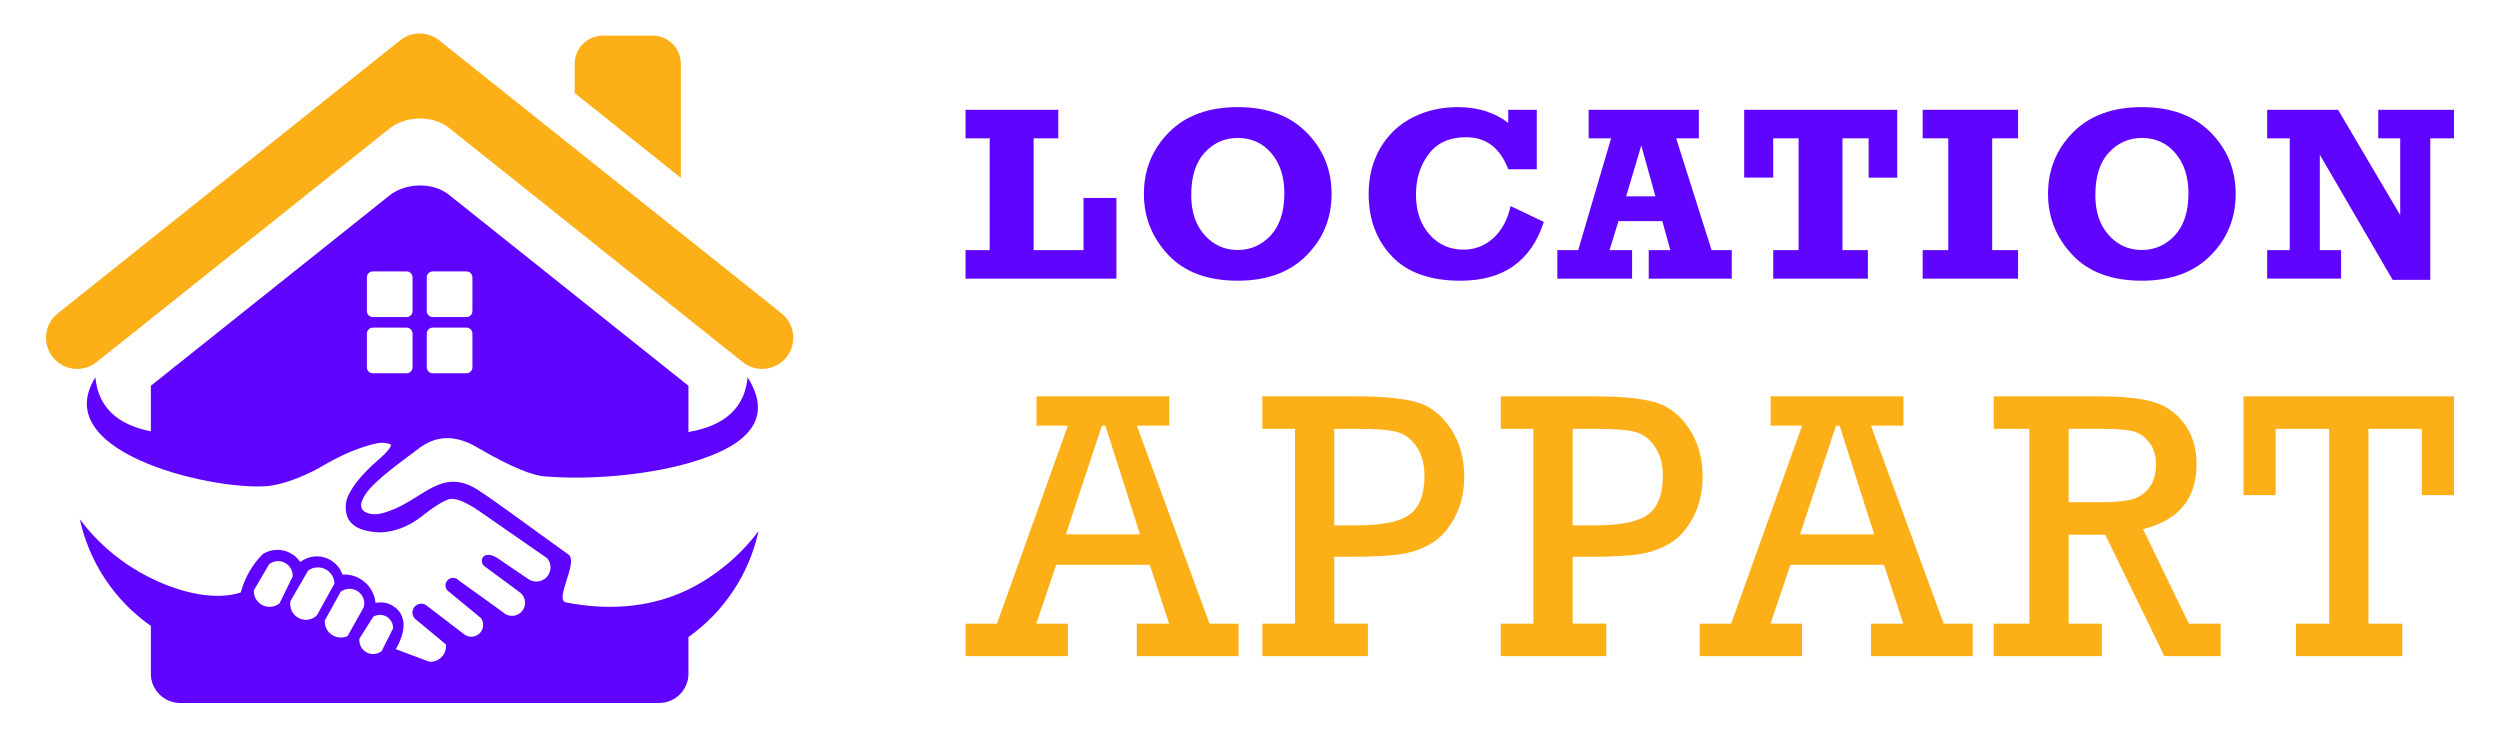
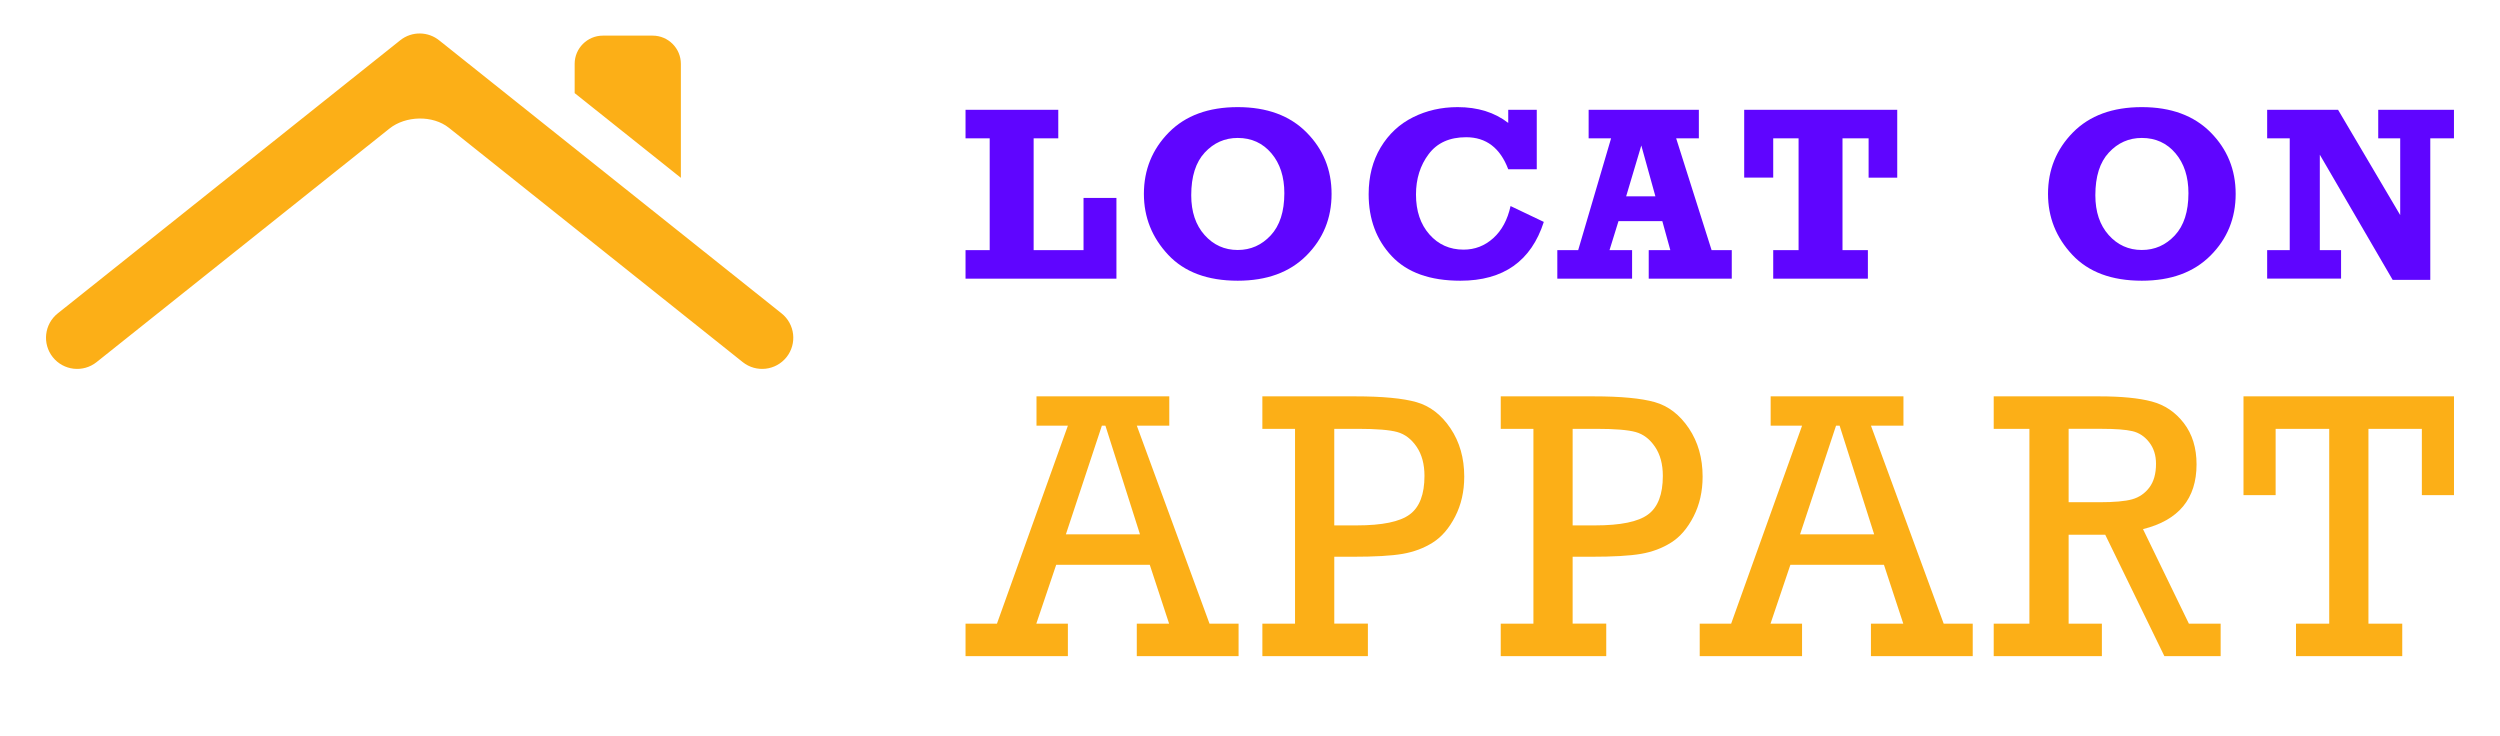
<svg xmlns="http://www.w3.org/2000/svg" version="1.1" id="Calque_1" x="0px" y="0px" width="186.702px" height="55px" viewBox="0 0 186.702 55" enable-background="new 0 0 186.702 55" xml:space="preserve">
  <g>
    <g>
      <g>
-         <path fill="#5F05FF" d="M27.845,20.269h2.519c0.245,0,0.445,0.2,0.445,0.444v2.52c0,0.245-0.2,0.445-0.445,0.445h-2.519     c-0.245,0-0.445-0.2-0.445-0.445v-2.52C27.4,20.469,27.601,20.269,27.845,20.269L27.845,20.269z M32.315,20.269h2.52     c0.245,0,0.445,0.2,0.445,0.444v2.52c0,0.245-0.2,0.445-0.445,0.445h-2.52c-0.244,0-0.444-0.2-0.444-0.445v-2.52     C31.871,20.469,32.071,20.269,32.315,20.269L32.315,20.269z M27.845,24.468h2.519c0.245,0,0.445,0.2,0.445,0.445v2.519     c0,0.245-0.2,0.445-0.445,0.445h-2.519c-0.245,0-0.445-0.2-0.445-0.445v-2.519C27.4,24.668,27.601,24.468,27.845,24.468     L27.845,24.468z M32.315,24.468h2.52c0.245,0,0.445,0.2,0.445,0.445v2.519c0,0.245-0.2,0.445-0.445,0.445h-2.52     c-0.244,0-0.444-0.2-0.444-0.445v-2.519C31.871,24.668,32.071,24.468,32.315,24.468L32.315,24.468z M51.414,34.588     c4.792-1.352,6.264-3.488,4.417-6.41c-0.207,2.259-1.68,3.622-4.417,4.084V28.81L33.526,14.545     c-1.212-0.966-3.241-0.903-4.44,0.054c-7.166,5.715-10.658,8.5-17.82,14.211v3.402c-2.56-0.507-3.94-1.852-4.14-4.034     c-3.703,5.858,9.713,8.656,13.204,8.077c1.264-0.21,2.816-0.882,3.964-1.576c1.377-0.79,2.678-1.317,3.899-1.586     c0.4-0.06,0.74-0.022,1.019,0.114c-0.052,0.258-0.367,0.631-0.941,1.116c-1.355,1.181-2.159,2.213-2.41,3.095     c-0.25,1.494,0.591,2.275,2.522,2.344c1.053-0.036,2.056-0.408,3.008-1.118c0.986-0.782,1.707-1.238,2.162-1.37     c0.474-0.104,1.23,0.202,2.27,0.919c3.363,2.332,5.044,3.498,5.044,3.498c0.338,0.401,0.331,0.99-0.017,1.383     c-0.348,0.393-0.931,0.472-1.371,0.185l-2.307-1.567c-1.164-0.754-1.522,0.352-0.855,0.693c1.64,1.213,2.458,1.819,2.458,1.819     c0.31,0.205,0.476,0.568,0.429,0.937c-0.046,0.368-0.298,0.678-0.65,0.799c-0.351,0.12-0.741,0.031-1.004-0.23     c-2.204-1.586-3.305-2.378-3.305-2.378c-0.149-0.159-0.377-0.218-0.584-0.149c-0.208,0.066-0.358,0.247-0.385,0.464     c-0.027,0.217,0.073,0.429,0.257,0.546c1.594,1.313,2.391,1.969,2.391,1.969c0.25,0.357,0.201,0.843-0.113,1.144     c-0.314,0.302-0.802,0.328-1.147,0.064c-1.85-1.418-2.775-2.126-2.775-2.126c-0.188-0.161-0.449-0.204-0.678-0.109     c-0.229,0.093-0.386,0.306-0.408,0.553c-0.021,0.246,0.096,0.483,0.305,0.614c1.46,1.214,2.19,1.821,2.19,1.821     c0.041,0.342-0.073,0.685-0.309,0.935c-0.237,0.25-0.572,0.383-0.917,0.362L29.56,48.48c0.95-1.634,0.652-2.763-0.316-3.288     c-0.395-0.201-0.794-0.256-1.197-0.166c-0.121-1.255-1.211-2.189-2.47-2.118c-0.214-0.614-0.712-1.088-1.336-1.273     c-0.625-0.186-1.3-0.061-1.815,0.337c-0.622-0.92-1.86-1.183-2.802-0.594c-0.791,0.793-1.356,1.782-1.64,2.865     c-1.77,0.593-4.308,0.121-6.718-1.073c-2.091-1.024-3.91-2.531-5.305-4.396c0.704,3.228,2.598,6.073,5.305,7.969v3.572     c0,1.202,0.983,2.185,2.185,2.185h35.778c1.202,0,2.185-0.982,2.185-2.185v-2.739c2.67-1.895,4.538-4.718,5.235-7.918     c-1.38,1.843-3.173,3.337-5.235,4.361v-0.002c-2.457,1.194-5.526,1.688-9.15,0.968c-0.89-0.177,0.962-3.024,0.188-3.576     c-2.646-1.882-5.266-3.851-6.717-4.796c-2.738-1.782-4.102,0.65-6.685,1.558c-0.559,0.196-1.142,0.356-1.712,0.098     c-0.464-0.211-0.49-0.646-0.077-1.307c0.701-1.122,3.096-2.751,4.129-3.556c1.302-0.937,2.755-0.913,4.36,0.072     c2.387,1.385,4.081,2.087,5.081,2.108C43.732,35.829,48.032,35.55,51.414,34.588L51.414,34.588z M20.884,45.046     c-0.357,0.298-0.858,0.358-1.275,0.151c-0.418-0.208-0.674-0.641-0.652-1.107c0.757-1.297,1.135-1.945,1.135-1.945     c0.333-0.268,0.792-0.314,1.174-0.12c0.381,0.193,0.613,0.593,0.592,1.021L20.884,45.046L20.884,45.046z M28.504,48.621     c-0.327,0.262-0.78,0.297-1.146,0.091c-0.364-0.206-0.566-0.612-0.512-1.028c0.685-1.08,1.027-1.621,1.027-1.621     c0.306-0.188,0.692-0.192,1.003-0.01c0.31,0.185,0.493,0.524,0.474,0.884L28.504,48.621L28.504,48.621z M25.965,47.495     c-0.383,0.181-0.833,0.146-1.184-0.09c-0.351-0.237-0.552-0.641-0.528-1.063l1.189-2.145c0.37-0.283,0.878-0.302,1.267-0.046     c0.39,0.256,0.575,0.729,0.463,1.181C26.367,46.774,25.965,47.495,25.965,47.495L25.965,47.495z M23.659,45.964     c-0.372,0.353-0.929,0.425-1.377,0.178c-0.449-0.246-0.686-0.756-0.587-1.259c0.877-1.514,1.316-2.27,1.316-2.27     c0.372-0.272,0.865-0.316,1.278-0.111c0.414,0.204,0.678,0.623,0.687,1.084C24.097,45.172,23.659,45.964,23.659,45.964z" />
-       </g>
+         </g>
      <path fill="#FCAF17" d="M29.893,3.005L4.315,23.402c-1.006,0.8-1.173,2.264-0.374,3.27c0.8,1.005,2.263,1.173,3.269,0.373    L29.086,9.6c1.2-0.957,3.229-1.02,4.44-0.054L55.47,27.045c1.005,0.8,2.469,0.632,3.269-0.373c0.799-1.006,0.632-2.47-0.374-3.27    L32.821,3.032C31.991,2.346,30.768,2.31,29.893,3.005z" />
      <path fill="#FCAF17" d="M45.021,2.661c-1.158,0-2.105,0.947-2.105,2.104v2.189l7.932,6.326V4.765c0-1.157-0.946-2.104-2.104-2.104    H45.021z" />
    </g>
    <g>
      <g>
        <path fill="#5F05FF" d="M72.107,20.809v-2.13h1.804V10.33h-1.804V8.199h6.926v2.131h-1.84v8.349h3.726v-3.898h2.457v6.028H72.107     z" />
        <path fill="#5F05FF" d="M92.435,8c2.175,0,3.888,0.629,5.136,1.886c1.248,1.257,1.872,2.789,1.872,4.596     c0,1.813-0.625,3.347-1.876,4.601c-1.252,1.255-2.963,1.881-5.132,1.881c-2.255,0-3.986-0.645-5.195-1.936     c-1.208-1.29-1.813-2.806-1.813-4.546c0-1.801,0.622-3.331,1.863-4.592C88.532,8.63,90.247,8,92.435,8z M92.435,10.302     c-0.967,0-1.787,0.363-2.461,1.088c-0.674,0.724-1.012,1.788-1.012,3.19c0,1.239,0.333,2.23,0.998,2.974     c0.666,0.744,1.49,1.115,2.475,1.115c0.967,0,1.789-0.364,2.466-1.093c0.676-0.729,1.015-1.778,1.015-3.149     c0-1.228-0.323-2.222-0.97-2.983C94.299,10.684,93.463,10.302,92.435,10.302z" />
        <path fill="#5F05FF" d="M112.637,8.199h2.13v4.442h-2.13c-0.604-1.596-1.653-2.393-3.146-2.393c-1.233,0-2.165,0.42-2.796,1.26     c-0.632,0.84-0.948,1.847-0.948,3.02c0,1.227,0.334,2.219,1.002,2.978c0.668,0.758,1.518,1.137,2.552,1.137     c0.846,0,1.586-0.287,2.221-0.861c0.635-0.574,1.063-1.372,1.288-2.394l2.483,1.184c-0.943,2.928-3.019,4.392-6.228,4.392     c-2.267,0-3.975-0.61-5.126-1.832c-1.151-1.22-1.727-2.764-1.727-4.632c0-1.33,0.299-2.492,0.897-3.49     c0.599-0.997,1.404-1.749,2.417-2.253C106.536,8.252,107.648,8,108.856,8c1.505,0,2.764,0.393,3.78,1.179V8.199z" />
        <path fill="#5F05FF" d="M129.33,18.679v2.13h-6.202v-2.13h1.613l-0.598-2.167h-3.272l-0.671,2.167h1.686v2.13h-5.584v-2.13h1.559     l2.457-8.349h-1.677V8.199h8.231v2.131h-1.695l2.646,8.349H129.33z M123.627,14.663l-1.053-3.798l-1.132,3.798H123.627z" />
        <path fill="#5F05FF" d="M132.425,20.809v-2.13h1.894V10.33h-1.894v2.936h-2.167V8.199h11.429v5.067h-2.138V10.33h-1.95v8.349     h1.896v2.13H132.425z" />
-         <path fill="#5F05FF" d="M143.586,20.809v-2.13h1.912V10.33h-1.912V8.199h7.125v2.131h-1.932v8.349h1.932v2.13H143.586z" />
        <path fill="#5F05FF" d="M159.954,8c2.176,0,3.887,0.629,5.136,1.886c1.247,1.257,1.871,2.789,1.871,4.596     c0,1.813-0.624,3.347-1.875,4.601c-1.252,1.255-2.961,1.881-5.132,1.881c-2.253,0-3.986-0.645-5.194-1.936     c-1.209-1.29-1.813-2.806-1.813-4.546c0-1.801,0.621-3.331,1.862-4.592C156.052,8.63,157.765,8,159.954,8z M159.954,10.302     c-0.968,0-1.787,0.363-2.46,1.088c-0.676,0.724-1.012,1.788-1.012,3.19c0,1.239,0.333,2.23,0.997,2.974     c0.664,0.744,1.49,1.115,2.475,1.115c0.967,0,1.788-0.364,2.468-1.093c0.676-0.729,1.013-1.778,1.013-3.149     c0-1.228-0.323-2.222-0.97-2.983C161.82,10.684,160.981,10.302,159.954,10.302z" />
        <path fill="#5F05FF" d="M169.313,20.809v-2.13h1.686V10.33h-1.686V8.199h5.295l4.641,7.863V10.33h-1.641V8.199h5.656v2.131     h-1.768v10.569h-2.811l-5.439-9.346v7.125h1.587v2.13H169.313z" />
      </g>
      <g>
        <path fill="#FCAF17" d="M85.866,42.18h-6.989l-1.484,4.395h2.357V49h-7.643v-2.426h2.347l5.297-14.785h-2.345V29.6h9.917v2.189     h-2.425l5.429,14.785h2.171V49h-7.602v-2.426h2.413L85.866,42.18z M85.135,39.905l-2.582-8.116h-0.264l-2.688,8.116H85.135z" />
        <path fill="#FCAF17" d="M96.714,46.574V32.026h-2.44V29.6h6.932c2.037,0,3.562,0.144,4.574,0.432     c1.014,0.288,1.862,0.941,2.546,1.958c0.683,1.019,1.025,2.22,1.025,3.606c0,1.105-0.226,2.098-0.676,2.976     c-0.452,0.879-1.009,1.528-1.674,1.946c-0.665,0.419-1.414,0.7-2.246,0.844c-0.832,0.146-2.089,0.217-3.772,0.217h-1.338v4.994     h2.51V49h-7.88v-2.426H96.714z M99.644,39.237h1.673c1.906,0,3.227-0.271,3.961-0.817c0.735-0.542,1.103-1.503,1.103-2.879     c0-0.874-0.195-1.599-0.586-2.175c-0.392-0.576-0.875-0.944-1.451-1.102s-1.54-0.237-2.887-0.237h-1.813V39.237z" />
        <path fill="#FCAF17" d="M114.517,46.574V32.026h-2.44V29.6h6.931c2.037,0,3.563,0.144,4.576,0.432     c1.013,0.288,1.861,0.941,2.545,1.958c0.683,1.019,1.024,2.22,1.024,3.606c0,1.105-0.226,2.098-0.676,2.976     c-0.451,0.879-1.009,1.528-1.674,1.946c-0.665,0.419-1.412,0.7-2.245,0.844c-0.832,0.146-2.09,0.217-3.773,0.217h-1.339v4.994     h2.51V49h-7.88v-2.426H114.517z M117.446,39.237h1.674c1.906,0,3.226-0.271,3.96-0.817c0.734-0.542,1.102-1.503,1.102-2.879     c0-0.874-0.195-1.599-0.585-2.175c-0.39-0.576-0.874-0.944-1.45-1.102c-0.577-0.158-1.54-0.237-2.888-0.237h-1.813V39.237z" />
        <path fill="#FCAF17" d="M140.695,42.18h-6.988l-1.484,4.395h2.356V49h-7.643v-2.426h2.348l5.297-14.785h-2.347V29.6h9.917v2.189     h-2.426l5.431,14.785h2.169V49h-7.602v-2.426h2.415L140.695,42.18z M139.964,39.905l-2.581-8.116h-0.266l-2.687,8.116H139.964z" />
        <path fill="#FCAF17" d="M151.558,46.574V32.026h-2.666V29.6h7.883c1.644,0,2.952,0.127,3.918,0.383     c0.967,0.256,1.769,0.794,2.4,1.618c0.631,0.824,0.947,1.848,0.947,3.076c0,2.566-1.333,4.178-3.999,4.838l3.427,7.06h2.372V49     h-4.203l-4.416-9.066h-2.734v6.641h2.483V49h-8.078v-2.426H151.558z M154.487,37.507h2.288c1.107,0,1.923-0.071,2.446-0.216     c0.525-0.145,0.957-0.438,1.29-0.878c0.336-0.441,0.502-1.035,0.502-1.779c0-0.632-0.169-1.167-0.509-1.604     c-0.339-0.438-0.758-0.715-1.254-0.831c-0.499-0.116-1.258-0.174-2.28-0.174h-2.483V37.507z" />
        <path fill="#FCAF17" d="M173.948,46.574V32.026h-4.002v4.951h-2.4V29.6h15.72v7.377h-2.4v-4.951h-3.989v14.548h2.525V49h-7.935     v-2.426H173.948z" />
      </g>
    </g>
  </g>
</svg>